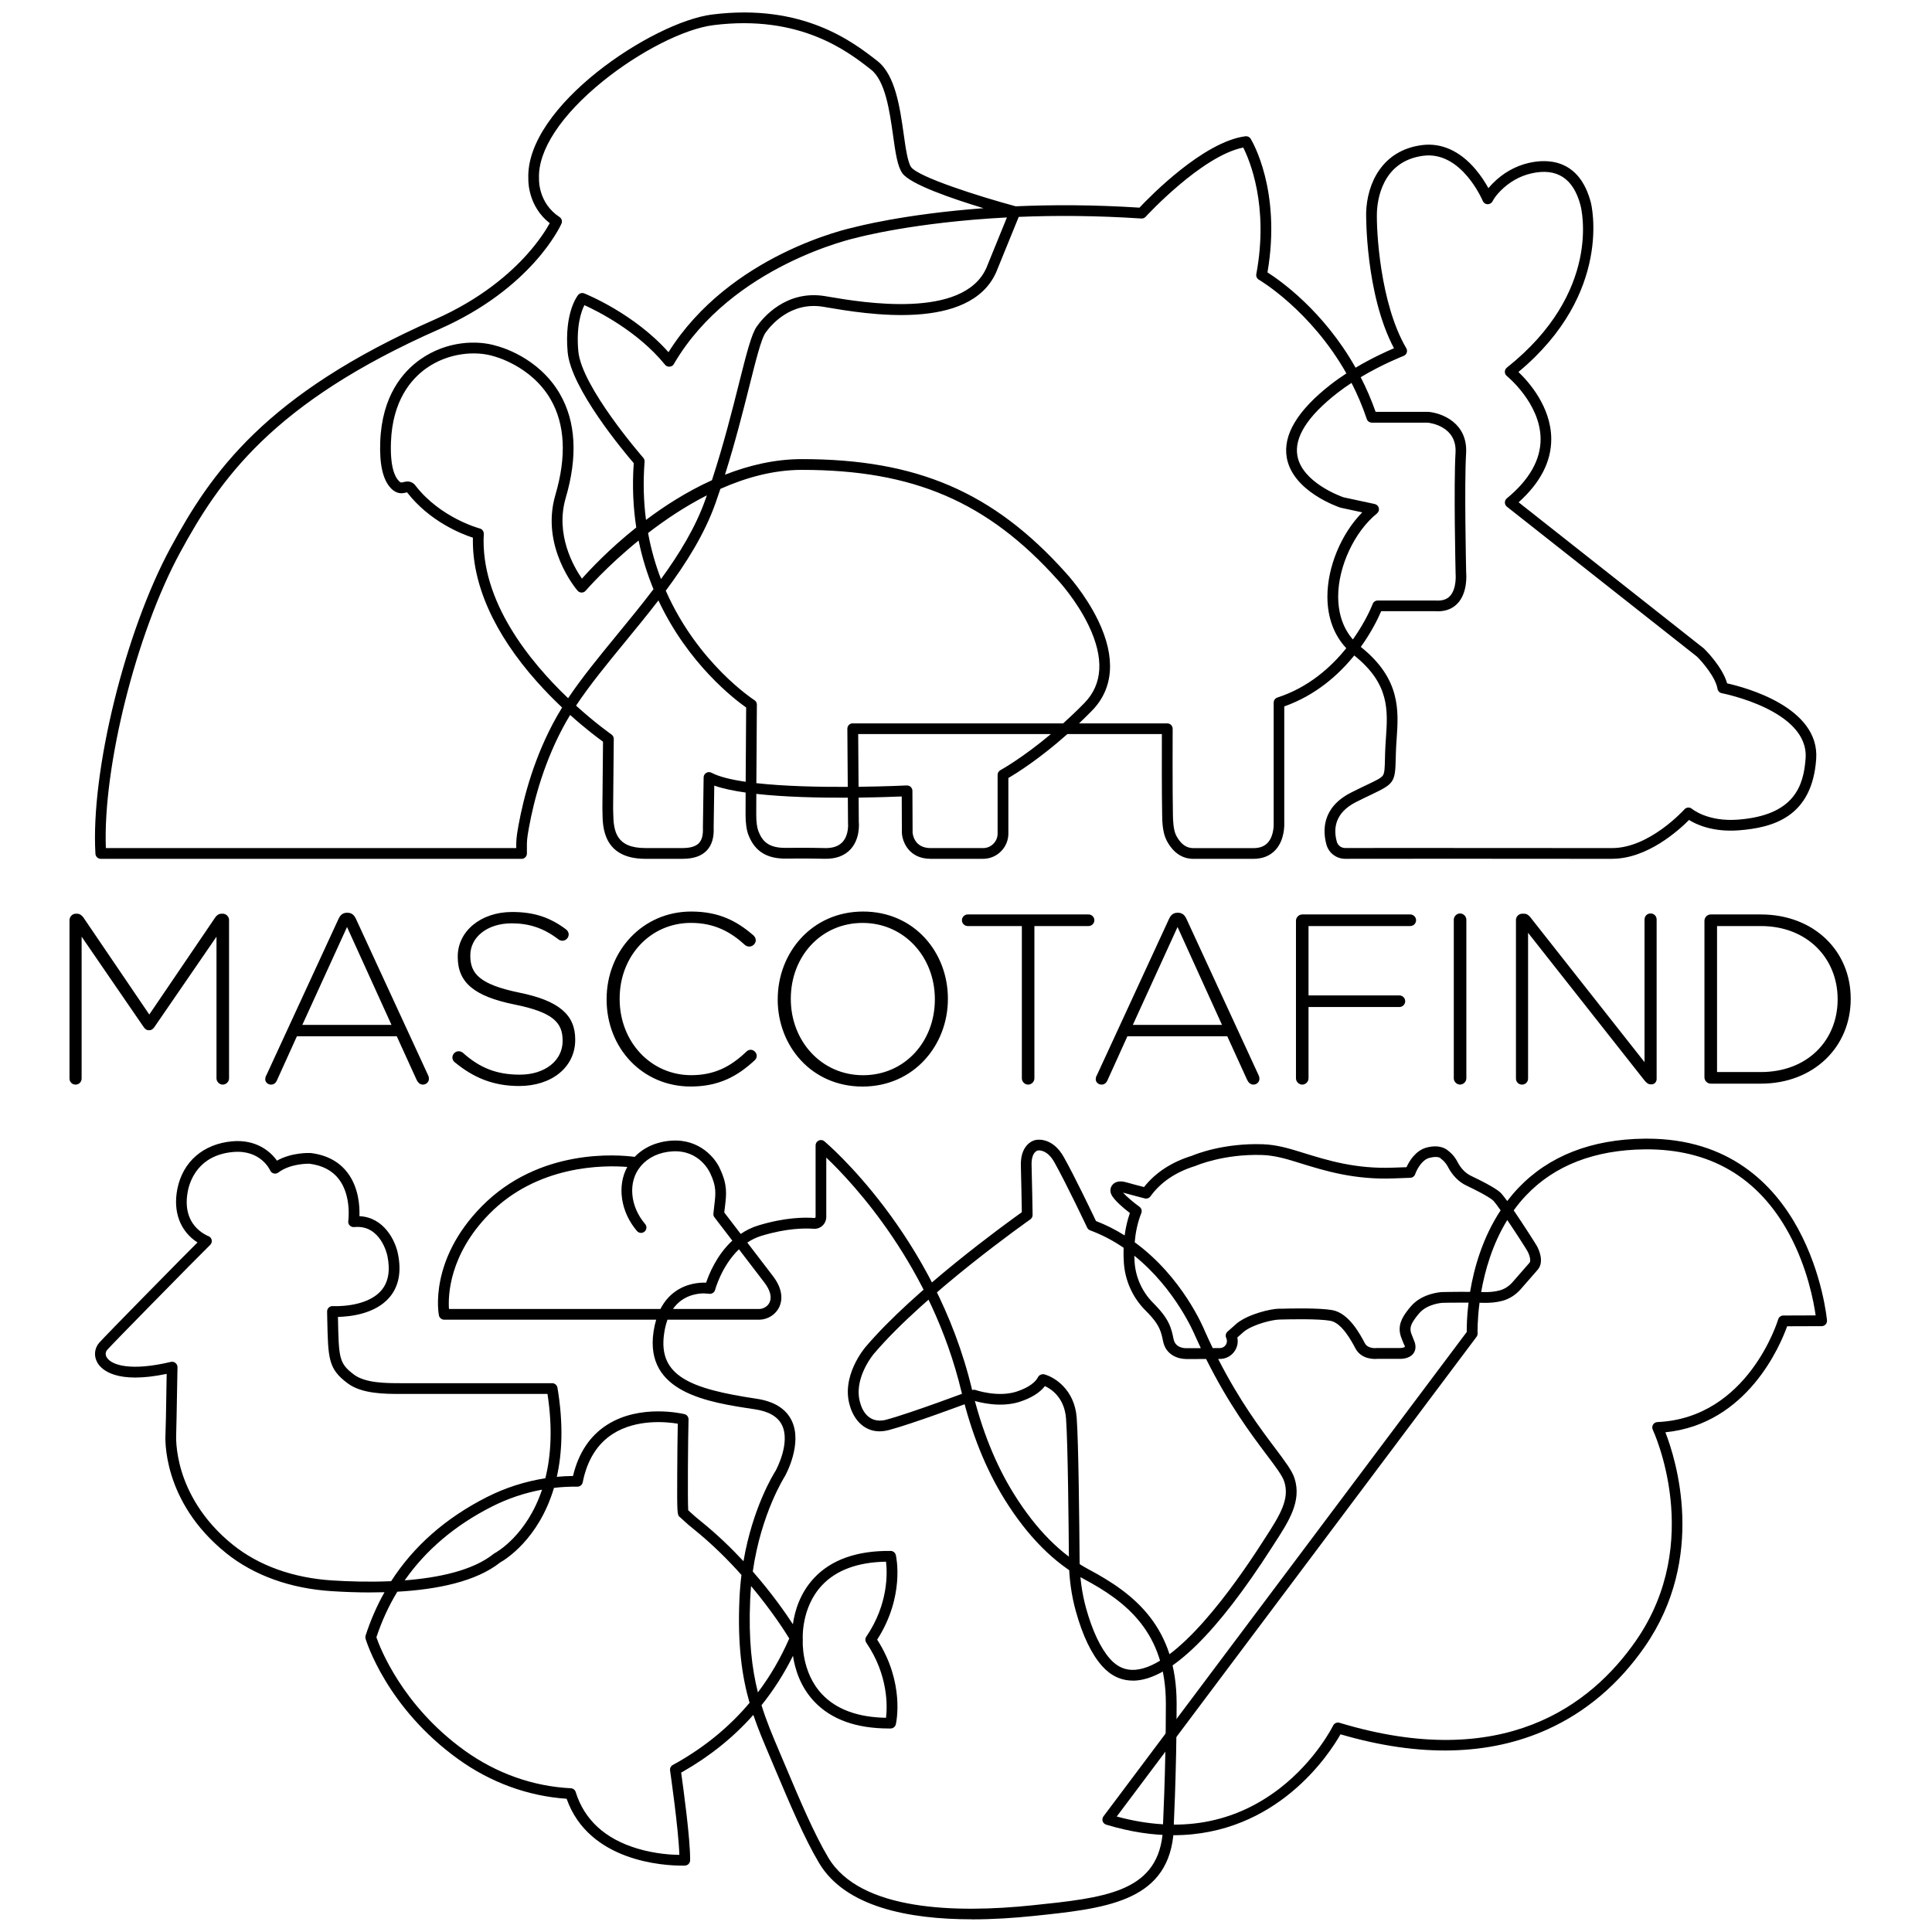
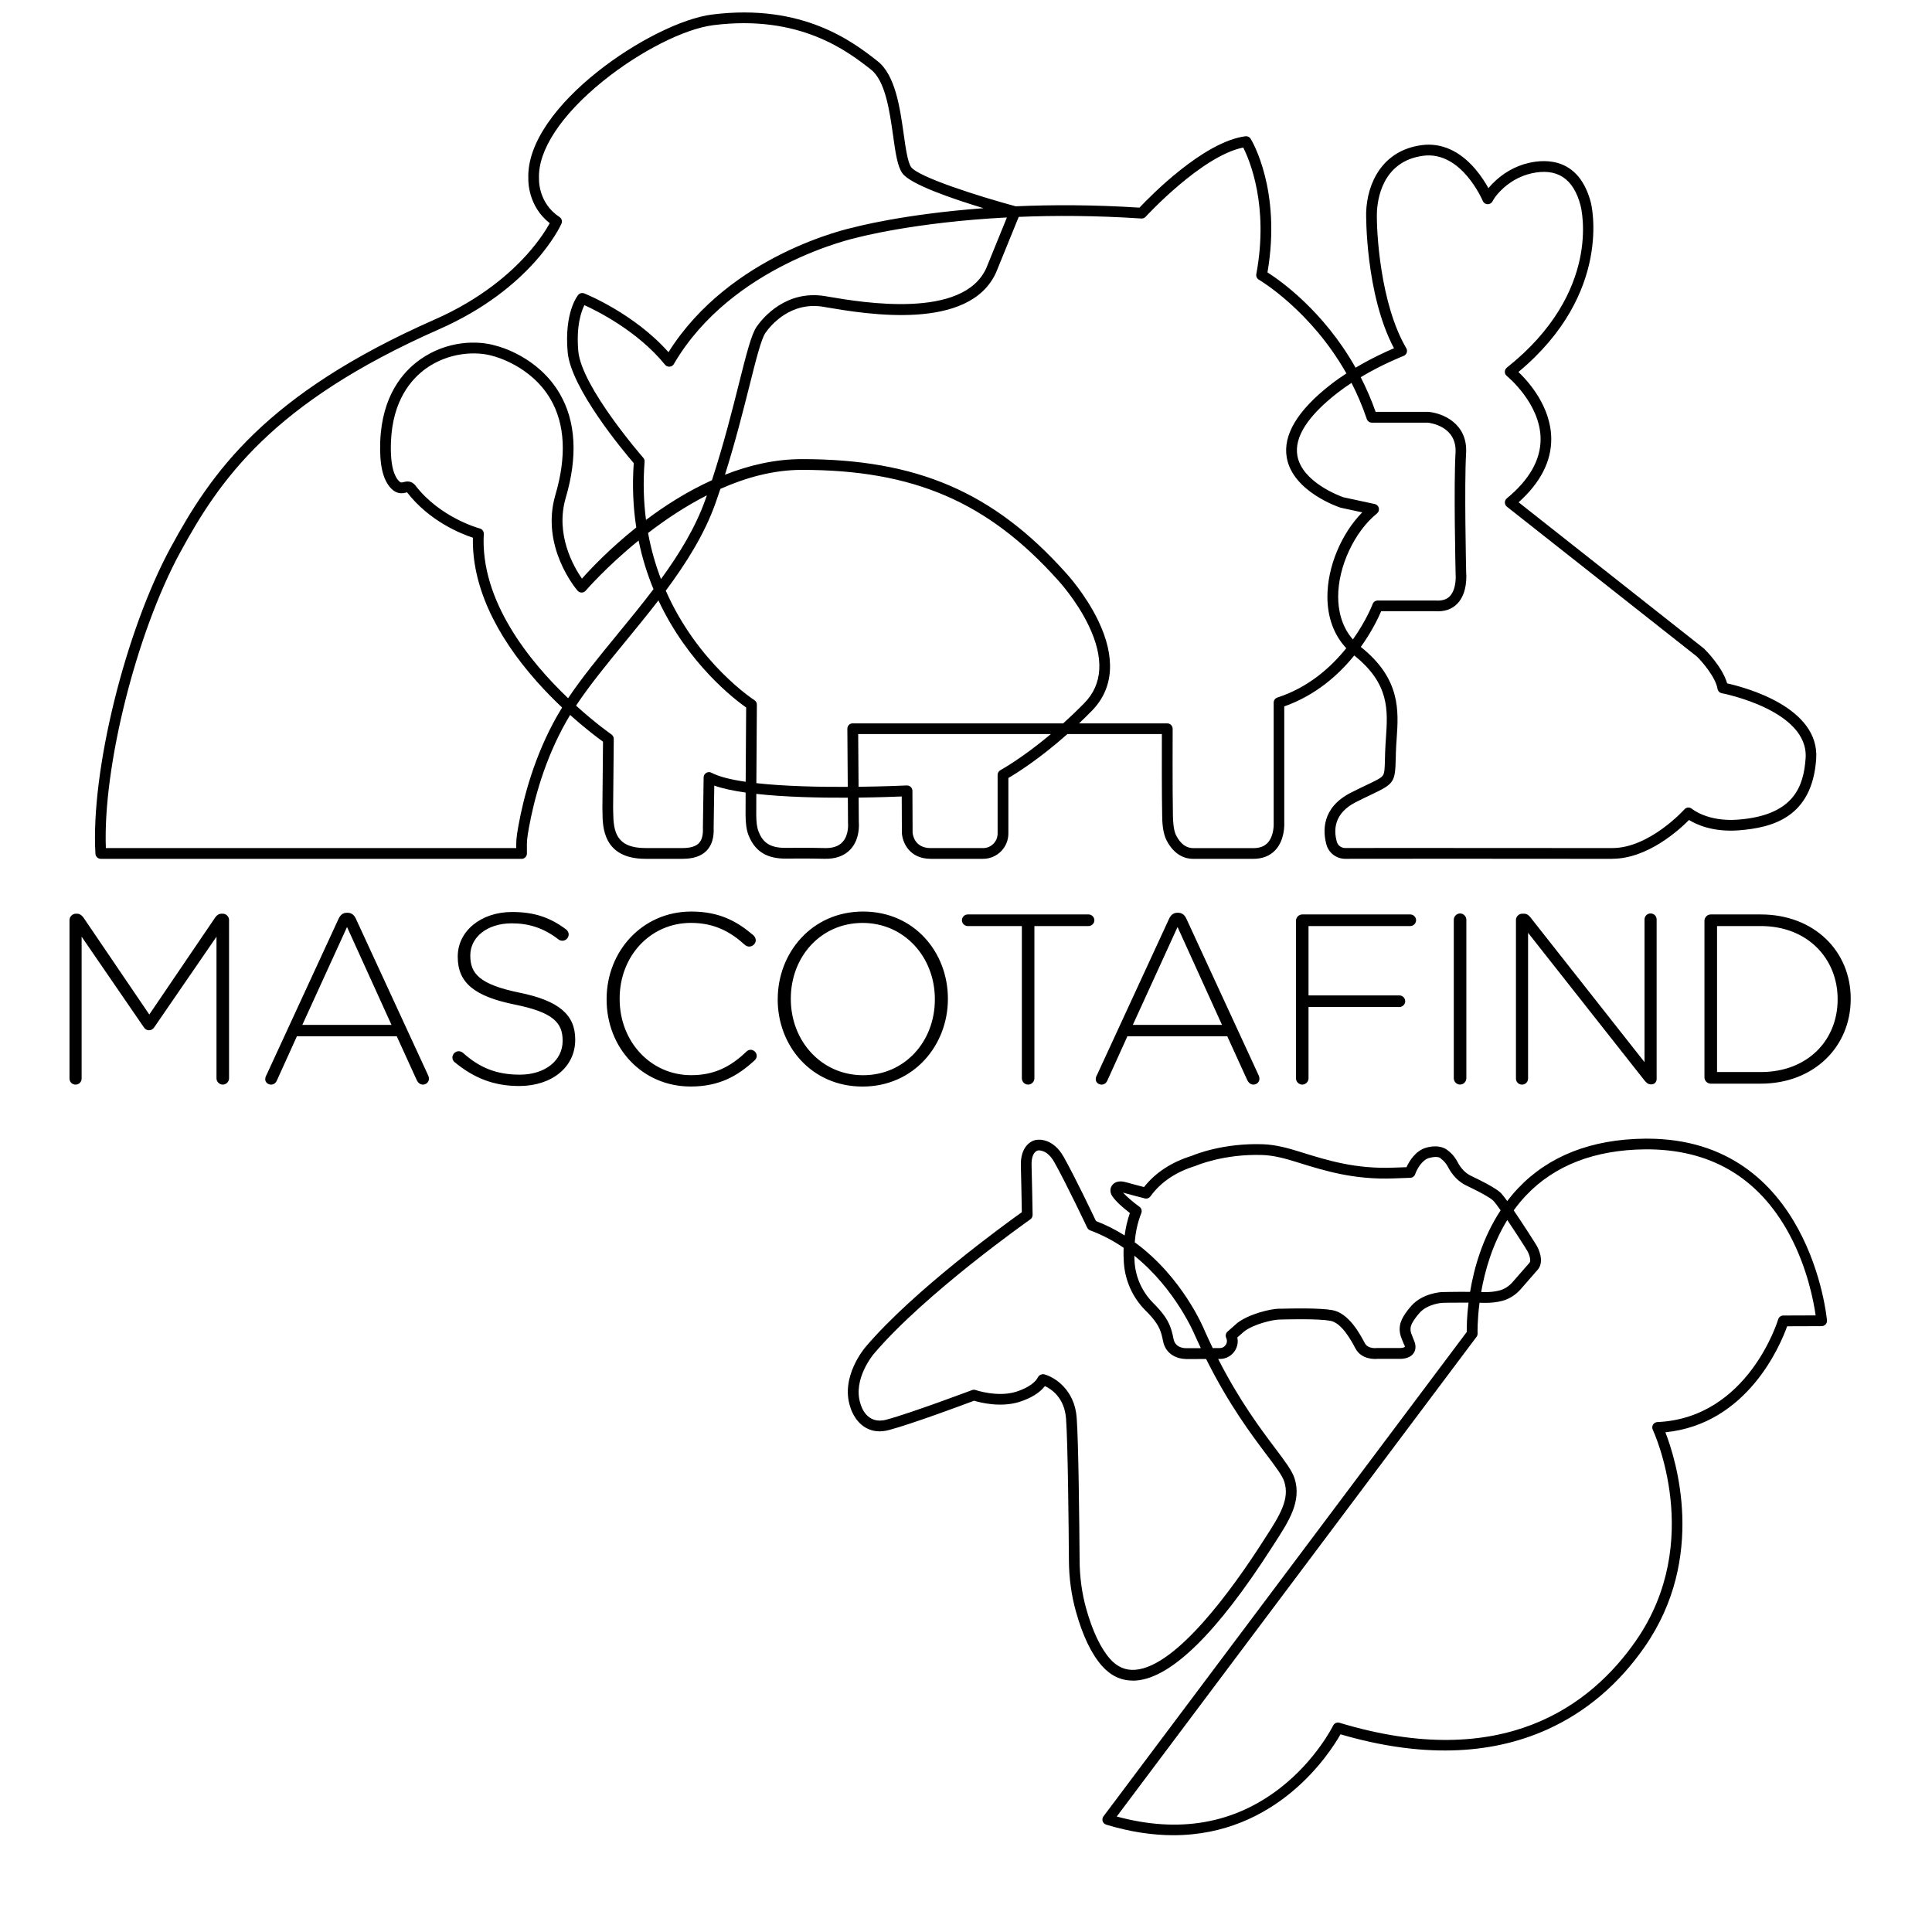
<svg xmlns="http://www.w3.org/2000/svg" width="155" height="155" viewBox="0 0 155 155" version="1.1" xml:space="preserve" style="fill-rule:evenodd;clip-rule:evenodd;stroke-linejoin:round;stroke-miterlimit:2;">
  <g transform="matrix(0.934,0,0,0.934,4.642,0.066)">
    <path d="M124.495,103.096C124.786,102.713 125.103,102.34 125.445,101.979C128.073,99.216 131.728,97.787 136.305,97.737L136.516,97.737C150.508,97.737 151.95,113.186 151.962,113.344C151.972,113.473 151.931,113.599 151.843,113.694C151.754,113.789 151.634,113.842 151.505,113.842L148.54,113.852C147.972,115.445 145.14,122.254 138.081,122.958C138.98,125.267 141.648,133.688 136.305,141.385C134.084,144.583 131.28,146.968 127.972,148.469C122.957,150.743 116.973,150.891 110.176,148.901C109.236,150.557 104.723,157.567 95.814,157.569L95.818,157.569L95.812,157.569L95.814,157.569C94.065,157.568 92.148,157.297 90.052,156.663C89.907,156.619 89.793,156.509 89.746,156.367C89.699,156.225 89.724,156.067 89.816,155.947L121.02,114.341C121.015,113.971 121.022,113.05 121.173,111.819C119.933,111.813 118.928,111.839 118.916,111.839C118.916,111.839 117.673,111.915 116.973,112.694C116.85,112.833 116.736,112.969 116.639,113.104C116.251,113.631 116.093,113.965 116.244,114.448C116.263,114.508 116.415,114.899 116.456,114.99C116.724,115.558 116.607,115.937 116.459,116.154C116.106,116.678 115.342,116.659 115.194,116.649L113.349,116.649C113.122,116.672 111.977,116.732 111.456,115.751C111.138,115.151 110.296,113.558 109.308,113.382C108.299,113.199 105.908,113.252 105.123,113.271L104.889,113.278C104.385,113.287 102.757,113.644 101.893,114.3L101.313,114.814C101.395,115.199 101.325,115.602 101.111,115.943C100.83,116.391 100.347,116.656 99.821,116.659L99.665,116.659C101.508,120.264 103.301,122.648 104.561,124.324C105.438,125.491 106.019,126.263 106.23,126.923C106.851,128.888 105.744,130.594 104.457,132.572L104.277,132.853C99.565,140.199 95.644,144.044 92.626,144.28C92.528,144.286 92.43,144.293 92.333,144.293L92.329,144.286C91.317,144.286 90.431,143.864 89.689,143.028C88.781,142.003 88.024,140.426 87.444,138.338C87.059,136.959 86.857,135.496 86.847,133.988C86.825,131.004 86.756,123.844 86.598,121.766C86.459,119.98 85.333,119.242 84.785,118.99C84.334,119.573 83.589,120.031 82.558,120.359C80.955,120.845 79.236,120.409 78.7,120.248C77.811,120.583 73.401,122.226 71.401,122.762C70.641,122.967 69.963,122.898 69.38,122.557C68.389,121.983 68.077,120.829 68.064,120.781C67.2,118.195 69.298,115.725 69.386,115.621C73.524,110.754 81.441,105.023 82.801,104.055C82.788,103.288 82.747,100.932 82.719,100.081C82.665,98.434 83.57,97.898 84.069,97.838C84.289,97.806 85.497,97.709 86.396,99.301C87.324,100.945 88.806,104.045 89.172,104.812C90.062,105.155 90.882,105.577 91.634,106.051C91.715,105.429 91.856,104.775 92.083,104.124C91.598,103.749 90.721,103.027 90.491,102.531C90.358,102.244 90.396,101.926 90.591,101.699C90.733,101.531 91.077,101.282 91.765,101.484C92.071,101.576 92.862,101.781 93.298,101.894C94.282,100.651 95.66,99.749 97.401,99.21C97.695,99.087 100.101,98.103 103.495,98.216C104.624,98.251 105.716,98.563 106.649,98.854L106.921,98.939C109.059,99.601 111.482,100.355 114.727,100.226L115.844,100.188C116.068,99.696 116.61,98.759 117.563,98.503C118.683,98.207 119.257,98.617 119.433,98.781C119.566,98.879 119.941,99.182 120.228,99.74C120.515,100.295 120.916,100.708 121.389,100.932C123.537,101.954 123.887,102.333 124.001,102.459C124.116,102.584 124.289,102.81 124.495,103.096ZM122.118,111.831C121.916,113.383 121.949,114.439 121.95,114.467C121.953,114.574 121.922,114.678 121.859,114.76L90.957,155.96L90.957,155.963C96.301,157.414 101.013,156.594 104.978,153.525C108.072,151.128 109.529,148.179 109.542,148.15C109.64,147.948 109.873,147.844 110.091,147.911C124.142,152.159 131.694,146.422 135.554,140.858C141.475,132.329 137.043,122.838 136.999,122.74C136.933,122.601 136.939,122.437 137.018,122.305C137.097,122.172 137.239,122.087 137.393,122.081C145.197,121.734 147.745,113.344 147.77,113.259C147.827,113.063 148.007,112.928 148.212,112.928L150.988,112.918C150.827,111.773 150.284,108.821 148.714,105.922C146.07,101.039 141.897,98.608 136.321,98.655C132.003,98.702 128.571,100.03 126.123,102.604C125.731,103.016 125.375,103.449 125.053,103.896C125.92,105.168 126.952,106.79 127.044,106.957C127.164,107.174 127.735,108.3 127.101,109.01C126.846,109.3 126.101,110.152 125.66,110.66C125.224,111.158 124.679,111.505 124.083,111.666C123.597,111.795 123.048,111.855 122.455,111.839C122.343,111.836 122.23,111.834 122.118,111.831ZM91.547,107.11C90.686,106.522 89.729,106.005 88.671,105.613C88.557,105.572 88.466,105.487 88.415,105.376C88.396,105.339 86.614,101.572 85.592,99.756C84.968,98.645 84.239,98.746 84.211,98.749C84.201,98.749 84.182,98.753 84.173,98.756C84.125,98.765 83.602,98.888 83.64,100.052C83.674,101.077 83.728,104.25 83.728,104.285C83.728,104.44 83.655,104.582 83.532,104.67C83.444,104.733 74.524,111.004 70.086,116.224C70.067,116.249 68.241,118.406 68.947,120.523C69.004,120.734 69.487,122.324 71.162,121.876C73.3,121.302 78.473,119.353 78.524,119.334C78.624,119.296 78.738,119.296 78.839,119.331C78.858,119.337 80.694,119.965 82.283,119.485C82.949,119.274 83.826,118.886 84.176,118.249C84.188,118.223 84.201,118.205 84.211,118.189C84.296,118.053 84.444,117.974 84.602,117.974L84.598,117.962C84.636,117.962 84.677,117.968 84.715,117.977C85.602,118.208 87.33,119.283 87.513,121.693C87.674,123.8 87.743,130.988 87.765,133.982C87.775,135.407 87.964,136.792 88.327,138.092C88.863,140.016 89.573,141.514 90.377,142.419C90.995,143.116 91.705,143.425 92.55,143.359C96.114,143.082 100.94,136.344 103.498,132.354L103.681,132.07C105.019,130.014 105.814,128.676 105.347,127.203C105.186,126.692 104.612,125.932 103.82,124.879C102.492,123.114 100.584,120.574 98.631,116.663L96.884,116.668L96.881,116.662C96.272,116.662 95.171,116.35 94.932,115.123C94.768,114.281 94.594,113.808 93.957,113.06C93.787,112.861 93.601,112.669 93.392,112.461C92.317,111.373 91.67,109.928 91.566,108.395C91.541,108.019 91.529,107.584 91.547,107.11ZM92.463,107.791C92.467,107.982 92.476,108.164 92.487,108.332C92.575,109.644 93.131,110.877 94.048,111.811C94.266,112.035 94.465,112.237 94.654,112.458C95.42,113.35 95.644,113.972 95.834,114.943C95.991,115.757 96.852,115.738 96.95,115.735L98.177,115.731C98.008,115.374 97.838,115.006 97.669,114.628C97.643,114.565 96.023,110.651 92.463,107.791ZM123.929,103.893C123.662,103.513 123.442,103.216 123.319,103.083C123.237,102.995 122.83,102.642 120.988,101.765C120.332,101.453 119.787,100.897 119.405,100.163C119.181,99.727 118.881,99.522 118.878,99.519C118.831,99.488 118.815,99.481 118.78,99.434C118.746,99.387 118.512,99.204 117.796,99.393C117.134,99.57 116.702,100.456 116.591,100.784C116.528,100.967 116.361,101.09 116.172,101.099L114.759,101.15C111.359,101.282 108.854,100.506 106.643,99.822L106.372,99.737C105.495,99.465 104.473,99.172 103.461,99.141C100.133,99.03 97.767,100.058 97.742,100.068C97.726,100.074 97.707,100.081 97.692,100.087C96.02,100.601 94.727,101.478 93.85,102.692C93.739,102.847 93.544,102.916 93.361,102.869C93.304,102.853 91.948,102.503 91.5,102.374L91.495,102.373L91.487,102.364L91.481,102.367C91.486,102.37 91.49,102.372 91.495,102.373C91.791,102.705 92.391,103.213 92.91,103.591C93.08,103.714 93.143,103.938 93.064,104.134C92.727,104.977 92.564,105.846 92.498,106.636C96.613,109.635 98.429,114.033 98.521,114.265C98.747,114.772 98.975,115.26 99.201,115.727L99.811,115.725C100.022,115.725 100.212,115.621 100.325,115.441C100.439,115.262 100.451,115.047 100.36,114.855C100.272,114.669 100.316,114.448 100.47,114.312L101.29,113.587C101.29,113.587 101.306,113.574 101.316,113.565C102.334,112.786 104.17,112.357 104.87,112.344L105.101,112.344C105.996,112.319 108.368,112.268 109.469,112.464C110.898,112.719 111.857,114.536 112.267,115.309C112.532,115.807 113.248,115.725 113.254,115.722C113.276,115.722 113.295,115.719 113.317,115.719L115.216,115.719C115.427,115.732 115.648,115.678 115.689,115.628C115.73,115.577 115.699,115.555 115.614,115.375C115.547,115.236 115.377,114.785 115.355,114.716C115.062,113.782 115.475,113.11 115.888,112.552C116.005,112.394 116.137,112.234 116.282,112.073C117.244,111.004 118.812,110.918 118.878,110.915C118.9,110.915 119.989,110.885 121.306,110.895C121.644,108.857 122.372,106.255 123.929,103.893ZM124.5,104.725C123.217,106.809 122.577,109.084 122.258,110.91L122.477,110.915C122.982,110.931 123.442,110.88 123.843,110.773C124.262,110.66 124.65,110.411 124.963,110.051C125.404,109.543 126.152,108.685 126.41,108.395C126.549,108.24 126.429,107.755 126.234,107.401C126.114,107.183 125.267,105.861 124.5,104.725Z" style="fill-rule:nonzero;" />
  </g>
  <g transform="matrix(0.934,0,0,0.934,4.642,0.066)">
-     <path d="M42.86,126.784C43.322,126.74 43.786,126.716 44.25,126.711C44.72,124.734 45.704,123.254 47.18,122.314C50.032,120.498 53.669,121.362 53.823,121.4C54.034,121.45 54.18,121.643 54.173,121.86C54.126,123.545 54.088,128.714 54.145,129.657C54.757,130.216 54.782,130.238 55.217,130.588C56.593,131.696 57.823,132.881 58.893,134.033C59.686,129.411 61.483,126.528 61.661,126.251C61.759,126.071 62.932,123.828 62.197,122.336C61.841,121.614 61.062,121.16 59.873,120.983C55.87,120.387 50.391,119.57 51.167,114.319C51.221,113.952 51.297,113.608 51.394,113.287L33.185,113.287C32.964,113.287 32.775,113.129 32.731,112.915C32.693,112.723 31.873,108.168 36.396,103.563C41.348,98.519 48.124,99.112 49.549,99.301C50.328,98.481 51.445,97.989 52.719,97.907C55.142,97.75 56.504,99.437 56.886,100.352C57.526,101.718 57.432,102.506 57.299,103.601C57.28,103.752 57.261,103.91 57.242,104.077L58.654,105.921C59.103,105.615 59.61,105.361 60.182,105.187C62.485,104.487 64.178,104.487 64.983,104.55C65.014,104.55 65.036,104.544 65.055,104.528C65.071,104.515 65.087,104.49 65.087,104.446L65.087,98.314C65.087,98.134 65.191,97.974 65.352,97.898C65.513,97.822 65.705,97.844 65.841,97.961C65.935,98.04 75.347,105.963 78.524,119.293C79.34,122.718 80.552,125.737 82.126,128.26C84.015,131.294 86.179,133.474 88.557,134.742C92.474,136.827 96.099,139.669 96.099,146.27C96.099,152.263 95.812,157.581 95.808,157.635L95.808,157.663C95.162,163.328 89.885,163.874 83.772,164.508C82.097,164.681 80.299,164.798 78.505,164.798L78.498,164.792C73.073,164.792 67.632,163.729 65.386,159.956C64.125,157.834 62.904,154.948 61.611,151.891L61.103,150.689C60.611,149.53 60.141,148.423 59.739,147.233C58.043,149.147 56.017,150.779 53.675,152.115C53.631,152.14 53.583,152.166 53.539,152.191C53.716,153.44 54.334,157.938 54.309,159.723C54.306,159.966 54.113,160.165 53.874,160.177C53.864,160.177 53.763,160.184 53.583,160.184L53.583,160.18C52.126,160.18 45.619,159.868 43.701,154.437C40.383,154.213 37.169,153.039 34.387,151.033C28.262,146.621 26.505,140.937 26.432,140.697C26.407,140.609 26.407,140.511 26.432,140.423C26.86,139.101 27.403,137.858 28.057,136.697C27.659,136.708 27.262,136.713 26.867,136.713L26.864,136.716C25.71,136.716 24.581,136.672 23.53,136.606C19.976,136.382 16.843,135.253 14.468,133.348C8.892,128.872 9.226,123.346 9.245,123.112C9.264,122.879 9.296,121.201 9.346,117.94C5.05,118.838 3.766,117.596 3.41,117C3.069,116.432 3.129,115.747 3.561,115.258C4.17,114.571 10.365,108.291 10.627,108.026L11.995,106.654C10.519,105.704 9.876,104.039 10.261,102.074C10.721,99.721 12.488,98.185 14.982,97.964C16.989,97.784 18.244,98.803 18.818,99.626C20.111,98.901 21.616,98.967 21.685,98.97L21.72,98.97C23.095,99.141 24.158,99.708 24.88,100.661C25.852,101.938 25.937,103.563 25.905,104.395C28.019,104.493 28.99,106.502 29.214,107.635C29.53,109.196 29.277,110.464 28.457,111.401C27.218,112.82 25.041,113.028 24.06,113.047L24.06,113.161C24.133,116.59 24.142,117.031 25.435,118.003C26.416,118.741 28.211,118.741 29.523,118.741L42.459,118.741C42.683,118.741 42.875,118.905 42.913,119.126C43.436,122.229 43.315,124.753 42.86,126.784ZM63.145,142.159C62.386,143.689 61.483,145.105 60.441,146.402C60.866,147.78 61.391,149.017 61.945,150.32L62.462,151.541C63.74,154.566 64.948,157.424 66.178,159.493C68.919,164.095 77.202,164.262 83.668,163.593C89.85,162.953 94.317,162.489 94.884,157.575C94.9,157.272 95.174,152.093 95.174,146.274C95.174,140.154 91.787,137.508 88.122,135.559C85.598,134.215 83.318,131.925 81.34,128.752C79.716,126.144 78.464,123.034 77.625,119.51C75.048,108.695 68.279,101.525 66.005,99.365L66.005,104.452C66.005,104.742 65.885,105.017 65.677,105.212C65.468,105.405 65.194,105.499 64.907,105.477C64.169,105.421 62.604,105.424 60.444,106.08C59.992,106.217 59.585,106.419 59.221,106.663L61.396,109.505C62.39,110.78 62.182,111.735 61.97,112.193C61.671,112.833 61.008,113.265 60.286,113.287L52.366,113.287C52.238,113.638 52.142,114.029 52.079,114.457C51.536,118.126 54.325,119.226 60.008,120.075C61.513,120.299 62.529,120.927 63.024,121.936C63.999,123.92 62.522,126.604 62.459,126.718C62.421,126.778 60.405,129.928 59.691,134.918C61.31,136.767 62.482,138.443 63.137,139.445C63.291,138.347 63.734,136.775 64.967,135.464C66.443,133.897 68.651,133.117 71.534,133.149C71.745,133.149 71.928,133.297 71.979,133.505C72.013,133.651 72.767,137.051 70.376,140.77C72.77,144.488 72.013,147.895 71.979,148.043C71.931,148.251 71.748,148.396 71.534,148.4L71.373,148.4C68.569,148.4 66.415,147.62 64.967,146.081C63.755,144.794 63.307,143.254 63.145,142.159ZM29.159,136.652C28.426,137.86 27.826,139.164 27.363,140.561L27.36,140.565C27.659,141.435 29.567,146.425 34.926,150.286C37.655,152.251 40.812,153.374 44.064,153.535C44.256,153.544 44.424,153.673 44.48,153.859C45.225,156.253 47.013,157.89 49.795,158.72C51.303,159.171 52.7,159.25 53.385,159.259C53.312,156.998 52.593,152.058 52.587,152.005C52.558,151.812 52.656,151.623 52.826,151.532C52.959,151.462 53.091,151.387 53.224,151.311C55.644,149.93 57.713,148.22 59.415,146.197C58.76,143.918 58.376,141.229 58.545,137.303C58.576,136.576 58.636,135.878 58.719,135.211C57.562,133.914 56.193,132.549 54.643,131.301C54.17,130.919 54.151,130.903 53.435,130.247C53.192,130.086 53.186,129.929 53.202,126.459C53.208,124.964 53.227,123.226 53.249,122.22C52.306,122.062 49.71,121.794 47.679,123.09C46.338,123.945 45.465,125.342 45.086,127.244C45.07,127.339 45.026,127.427 44.954,127.497C44.865,127.582 44.752,127.632 44.622,127.629C43.951,127.62 43.28,127.655 42.614,127.733C41.303,132.156 38.406,133.91 37.989,134.143C35.914,135.79 32.561,136.461 29.159,136.652ZM71.136,134.073C68.717,134.114 66.872,134.792 65.645,136.092C63.822,138.022 63.983,140.716 63.986,140.744L63.986,140.811C63.986,140.836 63.822,143.533 65.645,145.463C66.872,146.762 68.717,147.441 71.136,147.482C71.25,146.535 71.351,143.839 69.443,141.034C69.335,140.877 69.335,140.672 69.443,140.514C71.351,137.71 71.25,135.023 71.136,134.076L71.136,134.073ZM59.545,136.167C59.51,136.552 59.483,136.947 59.466,137.35C59.321,140.776 59.609,143.232 60.131,145.3C61.194,143.893 62.094,142.347 62.825,140.669C62.469,140.088 61.323,138.289 59.545,136.167ZM41.874,126.907C42.346,125.015 42.513,122.632 42.058,119.665L29.517,119.665C28.076,119.665 26.101,119.665 24.877,118.741C23.228,117.498 23.212,116.672 23.139,113.18L23.127,112.59C23.127,112.461 23.174,112.338 23.269,112.246C23.363,112.158 23.486,112.111 23.619,112.12C23.647,112.12 26.467,112.281 27.766,110.792C28.385,110.086 28.568,109.083 28.309,107.818C28.287,107.704 27.729,105.096 25.451,105.332C25.309,105.345 25.171,105.294 25.07,105.193C24.969,105.093 24.924,104.947 24.947,104.806C24.947,104.787 25.243,102.664 24.139,101.216C23.574,100.478 22.729,100.033 21.622,99.891C21.461,99.885 19.972,99.869 18.935,100.648C18.821,100.733 18.676,100.762 18.54,100.724C18.405,100.689 18.291,100.592 18.234,100.462C18.203,100.393 17.408,98.677 15.061,98.882C12.087,99.144 11.343,101.326 11.163,102.251C10.816,104.023 11.418,105.38 12.86,106.083C12.945,106.102 13.024,106.143 13.087,106.206C13.267,106.386 13.267,106.679 13.087,106.859L11.279,108.673C11.216,108.736 4.842,115.202 4.249,115.867C4.082,116.057 4.063,116.296 4.198,116.523C4.612,117.211 6.299,117.725 9.709,116.911C9.743,116.902 9.781,116.899 9.816,116.899L9.816,116.902C9.92,116.902 10.021,116.937 10.103,117.003C10.213,117.091 10.276,117.227 10.276,117.369C10.22,120.99 10.163,123.138 10.163,123.157C10.163,123.191 10.078,124.513 10.636,126.333C11.15,128.005 12.333,130.455 15.042,132.629C17.269,134.417 20.222,135.474 23.584,135.685C24.969,135.772 26.759,135.831 28.629,135.748C30.561,132.74 33.309,130.321 36.844,128.528C38.428,127.724 40.132,127.178 41.874,126.907ZM41.589,127.887C40.093,128.162 38.633,128.654 37.267,129.348C34.114,130.949 31.614,133.068 29.792,135.678C32.708,135.453 35.655,134.833 37.437,133.398C37.459,133.379 37.484,133.364 37.51,133.351C37.676,133.262 40.282,131.808 41.589,127.887ZM57.933,106.496L56.4,104.493C56.328,104.402 56.296,104.285 56.309,104.168C56.334,103.922 56.359,103.698 56.384,103.49C56.51,102.446 56.583,101.869 56.044,100.727C56,100.626 55.138,98.683 52.779,98.828C51.663,98.901 50.738,99.327 50.104,100.062C50.089,100.084 50.07,100.106 50.051,100.125C48.959,101.418 49.127,103.534 50.445,105.07C50.612,105.263 50.587,105.556 50.395,105.72C50.202,105.887 49.909,105.865 49.745,105.67C48.329,104.017 48.026,101.787 48.909,100.166C46.897,100.005 41.203,99.983 37.052,104.209C33.605,107.72 33.516,111.237 33.595,112.366L51.76,112.366C52.072,111.756 52.488,111.261 53.006,110.887C54,110.164 55.104,110.086 55.684,110.105C55.93,109.372 56.594,107.733 57.933,106.496ZM58.503,107.241C57.013,108.663 56.464,110.695 56.457,110.723C56.397,110.953 56.17,111.098 55.933,111.06C55.93,111.06 55.779,111.035 55.539,111.035L55.542,111.026C55.069,111.026 54.255,111.114 53.539,111.641C53.271,111.837 53.036,112.079 52.836,112.366L60.27,112.366C60.63,112.353 60.983,112.126 61.135,111.802C61.349,111.344 61.182,110.729 60.668,110.07L58.503,107.241Z" style="fill-rule:nonzero;" />
-   </g>
+     </g>
  <g transform="matrix(0.934,0,0,0.934,4.642,0.066)">
    <path d="M61.835,85.786L61.835,85.745C61.835,81.78 64.762,78.228 69.165,78.228C73.568,78.228 76.451,81.736 76.451,85.704L76.451,85.745C76.451,89.71 73.524,93.261 69.121,93.261C64.718,93.261 61.832,89.754 61.832,85.786L61.835,85.786ZM47.136,85.783L47.136,85.745C47.136,81.635 50.208,78.228 54.403,78.228C56.813,78.228 58.327,79.058 59.74,80.263C59.844,80.367 59.949,80.512 59.949,80.698C59.949,80.988 59.677,81.237 59.387,81.237C59.242,81.237 59.097,81.174 59.012,81.092C57.807,79.992 56.416,79.203 54.381,79.203C50.893,79.203 48.256,82.048 48.256,85.701L48.256,85.742C48.256,89.416 50.934,92.283 54.4,92.283C56.372,92.283 57.763,91.577 59.135,90.268C59.217,90.186 59.343,90.101 59.51,90.101C59.781,90.101 60.031,90.35 60.031,90.621C60.031,90.788 59.949,90.911 59.863,90.997C58.39,92.365 56.791,93.258 54.362,93.258C50.208,93.258 47.136,89.956 47.136,85.783ZM34.097,91.183C33.993,91.101 33.889,90.956 33.889,90.766C33.889,90.476 34.138,90.227 34.428,90.227C34.573,90.227 34.699,90.29 34.781,90.35C36.235,91.659 37.689,92.239 39.683,92.239C41.862,92.239 43.358,91.015 43.358,89.353L43.358,89.312C43.358,87.776 42.547,86.883 39.248,86.218C35.759,85.511 34.349,84.329 34.349,82.127L34.349,82.086C34.349,79.925 36.321,78.266 39.021,78.266C40.973,78.266 42.323,78.765 43.651,79.761C43.755,79.843 43.878,79.988 43.878,80.197C43.878,80.487 43.629,80.736 43.339,80.736C43.216,80.736 43.089,80.695 42.985,80.61C41.717,79.635 40.453,79.241 38.98,79.241C36.841,79.241 35.428,80.465 35.428,81.982L35.428,82.023C35.428,83.559 36.216,84.493 39.664,85.199C43.026,85.884 44.439,87.088 44.439,89.208L44.439,89.249C44.439,91.596 42.424,93.214 39.623,93.214C37.443,93.214 35.74,92.529 34.1,91.179L34.097,91.183ZM89.241,92.306L95.449,78.853C95.594,78.541 95.802,78.332 96.174,78.332L96.215,78.332C96.588,78.332 96.796,78.541 96.941,78.853L103.129,92.264C103.192,92.391 103.211,92.492 103.211,92.596C103.211,92.867 102.984,93.094 102.691,93.094C102.442,93.094 102.256,92.908 102.152,92.678L100.448,88.94L91.872,88.94L90.169,92.7C90.065,92.949 89.898,93.094 89.648,93.094C89.377,93.094 89.15,92.886 89.15,92.637C89.15,92.555 89.172,92.429 89.232,92.306L89.241,92.306ZM17.903,92.306L24.111,78.853C24.256,78.541 24.464,78.332 24.836,78.332L24.877,78.332C25.249,78.332 25.458,78.541 25.603,78.853L31.791,92.264C31.854,92.391 31.873,92.492 31.873,92.596C31.873,92.867 31.646,93.094 31.353,93.094C31.104,93.094 30.917,92.908 30.813,92.678L29.11,88.94L20.534,88.94L18.831,92.7C18.727,92.949 18.559,93.094 18.31,93.094C18.039,93.094 17.812,92.886 17.812,92.637C17.812,92.555 17.834,92.429 17.894,92.306L17.903,92.306ZM1.003,78.954C1.003,78.664 1.252,78.414 1.543,78.414L1.647,78.414C1.874,78.414 2.041,78.541 2.186,78.727L7.854,87.073L13.522,78.727C13.648,78.541 13.834,78.414 14.061,78.414L14.166,78.414C14.456,78.414 14.705,78.664 14.705,78.954L14.705,92.555C14.705,92.845 14.456,93.094 14.166,93.094C13.875,93.094 13.626,92.845 13.626,92.555L13.626,80.389L8.289,88.155C8.163,88.341 8.018,88.426 7.832,88.426C7.646,88.426 7.501,88.344 7.375,88.155L2.041,80.386L2.041,92.574C2.041,92.864 1.814,93.094 1.52,93.094C1.227,93.094 1,92.867 1,92.574L1,78.954L1.003,78.954ZM106.35,79.017C106.35,78.727 106.599,78.478 106.889,78.478L116.169,78.478C116.44,78.478 116.667,78.705 116.667,78.976C116.667,79.247 116.44,79.474 116.169,79.474L107.428,79.474L107.428,85.433L115.235,85.433C115.506,85.433 115.733,85.66 115.733,85.931C115.733,86.202 115.506,86.429 115.235,86.429L107.428,86.429L107.428,92.555C107.428,92.845 107.179,93.094 106.889,93.094C106.599,93.094 106.35,92.845 106.35,92.555L106.35,79.017ZM88.538,78.478C88.808,78.479 89.033,78.706 89.033,78.976C89.033,79.247 88.806,79.474 88.535,79.474L83.882,79.474L83.882,92.555C83.882,92.845 83.633,93.094 83.343,93.094C83.053,93.094 82.804,92.845 82.804,92.555L82.804,79.474L78.154,79.474C77.883,79.474 77.656,79.247 77.656,78.976C77.656,78.705 77.883,78.478 78.154,78.478L88.535,78.478L88.538,78.478ZM125.243,78.954C125.243,78.664 125.492,78.414 125.783,78.414L125.95,78.414C126.177,78.414 126.344,78.541 126.489,78.727L136.289,91.164L136.289,78.913C136.289,78.623 136.516,78.392 136.81,78.392C137.103,78.392 137.33,78.619 137.33,78.913L137.33,92.615C137.33,92.864 137.144,93.072 136.895,93.072L136.813,93.072C136.605,93.072 136.438,92.927 136.273,92.719L126.287,80.055L126.287,92.574C126.287,92.864 126.06,93.094 125.767,93.094C125.474,93.094 125.246,92.867 125.246,92.574L125.246,78.954L125.243,78.954ZM119.906,78.932C119.906,78.642 120.156,78.392 120.446,78.392C120.736,78.392 120.985,78.642 120.985,78.932L120.985,92.552C120.985,92.842 120.736,93.091 120.446,93.091C120.156,93.091 119.906,92.842 119.906,92.552L119.906,78.932ZM141.437,79.017C141.437,78.727 141.686,78.478 141.976,78.478L146.275,78.478C150.843,78.478 154,81.613 154,85.704L154,85.745C154,89.836 150.843,93.012 146.275,93.012L141.976,93.012C141.686,93.012 141.437,92.763 141.437,92.473L141.437,79.017ZM75.331,85.789L75.331,85.745C75.331,82.152 72.717,79.206 69.124,79.206C65.531,79.206 62.958,82.114 62.958,85.704L62.958,85.745C62.958,89.337 65.572,92.287 69.165,92.287C72.758,92.287 75.331,89.378 75.331,85.789ZM146.275,92.015C150.325,92.015 152.877,89.255 152.877,85.786L152.877,85.745C152.877,82.297 150.322,79.474 146.275,79.474L142.519,79.474L142.519,92.015L146.275,92.015ZM99.997,87.965L96.178,79.556L92.336,87.965L99.997,87.965ZM28.659,87.965L24.839,79.556L20.998,87.965L28.659,87.965ZM47.136,85.783L47.136,85.786L47.136,85.783Z" style="fill-rule:nonzero;" />
  </g>
  <g transform="matrix(0.934,0,0,0.934,4.642,0.066)">
    <path d="M44.003,61.341C43.894,61.519 43.789,61.697 43.689,61.874C41.79,65.214 40.891,68.681 40.468,70.999C40.285,72.005 40.285,72.201 40.289,72.775L40.289,73.248C40.289,73.5 40.08,73.705 39.828,73.705L39.834,73.699L3.687,73.699C3.444,73.699 3.243,73.51 3.227,73.264C2.811,66.224 5.775,54.175 9.696,46.951C13.156,40.577 17.758,33.814 32.381,27.37C36.358,25.617 38.875,23.374 40.289,21.797C41.364,20.598 41.979,19.595 42.25,19.1C40.405,17.659 40.405,15.539 40.412,15.277C40.166,9.048 51.107,1.815 56.192,1.178C64.027,0.191 68.336,3.559 70.405,5.177C71.938,6.376 72.335,9.186 72.654,11.445C72.821,12.637 72.997,13.867 73.291,14.28C73.908,15.139 79.098,16.793 82.274,17.65C85.4,17.513 88.973,17.512 92.907,17.766C93.812,16.804 98.395,12.107 102.006,11.634C102.186,11.612 102.363,11.694 102.457,11.849C102.568,12.028 105.116,16.277 103.902,23.327C104.959,23.997 108.707,26.614 111.47,31.514C112.837,30.702 114.1,30.127 114.768,29.843C112.295,25.175 112.374,18.27 112.377,18.201C112.45,15.687 113.746,12.842 117.165,12.394C118.834,12.177 120.421,12.886 121.755,14.451C122.256,15.041 122.632,15.64 122.881,16.094C122.985,15.965 123.102,15.839 123.228,15.706C124.101,14.81 125.18,14.192 126.347,13.924C127.912,13.564 130.687,13.53 131.681,17.334C131.7,17.409 133.643,25.074 125.458,31.881C126.335,32.717 128.259,34.865 128.278,37.615C128.29,39.561 127.347,41.394 125.474,43.075L141.377,55.622C141.377,55.622 141.402,55.641 141.412,55.654C141.478,55.72 142.973,57.184 143.386,58.628C144.888,58.963 151.347,60.656 151.035,65.123C150.688,70.125 147.304,71.027 144.392,71.251C142.169,71.422 140.737,70.753 140.112,70.362C139.245,71.236 136.542,73.696 133.517,73.696L133.523,73.699L130.347,73.699C124.512,73.693 113.649,73.686 110.586,73.699L110.58,73.699C109.832,73.699 109.17,73.204 108.971,72.491C108.659,71.377 108.517,69.318 111.072,68.015C111.633,67.731 112.094,67.51 112.472,67.331C113.242,66.965 113.667,66.763 113.819,66.533C113.967,66.309 113.977,65.864 113.995,65.06L114.008,64.561C114.021,64.148 114.049,63.729 114.077,63.325C114.241,60.932 114.398,58.668 111.356,56.233C110.013,57.896 108.055,59.647 105.344,60.609L105.344,70.567C105.353,70.75 105.397,72.071 104.583,72.945C104.117,73.447 103.476,73.702 102.678,73.702L97.521,73.702C96.862,73.702 95.931,73.428 95.247,72.138C94.887,71.456 94.865,70.497 94.856,69.98L94.856,69.92C94.818,68.28 94.828,64.337 94.831,62.984L86.716,62.984C84.265,65.161 82.312,66.368 81.646,66.757L81.646,71.526C81.646,72.724 80.672,73.699 79.473,73.699L74.975,73.699C73.105,73.699 72.537,72.242 72.499,71.472L72.486,68.343C71.796,68.372 70.444,68.421 68.784,68.441L68.799,70.554C68.818,70.762 68.891,71.999 68.099,72.869C67.575,73.443 66.818,73.721 65.837,73.696C64.509,73.664 63.216,73.671 62.56,73.68C60.898,73.702 59.86,73.052 59.318,71.649C59.154,71.226 59.072,70.643 59.072,69.914C59.072,69.424 59.074,68.759 59.077,68.007C58.028,67.859 57.1,67.664 56.384,67.41L56.331,71.002C56.372,71.866 56.176,72.526 55.735,72.989C55.277,73.466 54.599,73.699 53.656,73.699L50.47,73.699C46.818,73.699 46.792,70.92 46.783,69.734C46.783,69.595 46.783,69.469 46.774,69.365L46.827,63.637C46.394,63.326 45.324,62.529 44.003,61.341ZM110.682,32.004C107.607,26.57 103.222,23.989 103.167,23.957C102.997,23.86 102.909,23.667 102.943,23.475C104.044,17.567 102.341,13.631 101.82,12.602C98.24,13.325 93.487,18.498 93.437,18.551C93.342,18.655 93.206,18.709 93.064,18.699C89.172,18.44 85.634,18.431 82.535,18.559L80.599,23.314C78.325,28.418 69.421,26.903 66.068,26.336L65.755,26.282C62.932,25.812 61.235,27.875 60.781,28.518C60.419,29.033 59.967,30.827 59.397,33.101C58.875,35.177 58.201,37.854 57.303,40.706C59.352,39.901 61.587,39.366 63.907,39.366C73.792,39.366 80.362,42.195 86.579,49.131C86.639,49.197 88.251,50.932 89.361,53.235C90.882,56.389 90.696,59.067 88.825,60.975C88.449,61.359 88.079,61.722 87.716,62.066L95.294,62.066C95.417,62.066 95.534,62.114 95.622,62.202C95.708,62.29 95.758,62.407 95.758,62.53C95.758,62.584 95.736,67.933 95.78,69.904L95.78,69.964C95.79,70.371 95.808,71.22 96.067,71.709C96.449,72.428 96.925,72.778 97.524,72.781L102.691,72.781C103.227,72.781 103.628,72.633 103.918,72.324C104.501,71.699 104.435,70.627 104.435,70.617L104.435,60.284C104.435,60.086 104.564,59.906 104.754,59.846C107.425,58.979 109.357,57.245 110.671,55.608C109.615,54.481 109.058,52.977 109.05,51.21C109.04,48.633 110.239,45.772 112.043,43.939L110.21,43.545C110.195,43.542 110.179,43.536 110.163,43.532C109.996,43.479 106.066,42.148 105.558,39.23C105.221,37.29 106.485,35.183 109.321,32.969C109.764,32.624 110.223,32.301 110.682,32.004ZM68.746,62.984L68.778,67.512C71.138,67.484 72.873,67.399 72.922,67.397L72.944,67.397L72.944,67.4C73.06,67.4 73.174,67.444 73.259,67.526C73.351,67.611 73.404,67.734 73.404,67.861L73.42,71.45C73.43,71.564 73.546,72.778 74.975,72.778L79.473,72.778C80.164,72.778 80.722,72.217 80.722,71.529L80.722,66.489C80.722,66.318 80.817,66.164 80.965,66.082C80.988,66.068 82.803,65.078 85.298,62.984L68.746,62.984ZM79.514,17.813C76.87,17.013 73.231,15.772 72.543,14.814C72.114,14.217 71.95,13.05 71.742,11.568C71.446,9.473 71.08,6.868 69.837,5.9C67.866,4.357 63.762,1.153 56.305,2.09C53.811,2.405 50.003,4.332 46.83,6.893C43.231,9.798 41.228,12.845 41.329,15.255L41.329,15.296C41.326,15.378 41.266,17.375 43.089,18.57C43.279,18.693 43.351,18.936 43.257,19.144C43.156,19.368 40.708,24.705 32.747,28.212C18.392,34.54 13.885,41.157 10.5,47.39C6.728,54.339 3.858,65.823 4.123,72.775L4.126,72.778L39.374,72.778C39.371,72.172 39.367,71.92 39.566,70.829C40.001,68.438 40.929,64.864 42.891,61.413C43.025,61.178 43.165,60.941 43.313,60.704C42.626,60.056 41.895,59.317 41.165,58.499C37.459,54.342 35.557,50.071 35.652,46.116C34.674,45.797 31.936,44.725 29.996,42.22C29.971,42.227 29.94,42.233 29.914,42.239C29.646,42.305 29.151,42.425 28.624,41.883C27.921,41.16 27.615,39.845 27.691,37.861C27.839,33.937 29.631,31.865 31.107,30.818C33.422,29.175 36.068,29.149 37.639,29.629C37.935,29.701 41.26,30.575 43.108,33.742C44.496,36.12 44.67,39.135 43.622,42.703C42.708,45.825 44.297,48.595 45.017,49.633C45.722,48.837 47.366,47.086 49.683,45.237C49.421,43.536 49.328,41.695 49.467,39.713C48.622,38.729 44.07,33.3 43.79,30.174C43.487,26.758 44.644,25.326 44.692,25.266C44.818,25.112 45.032,25.058 45.219,25.134C45.401,25.207 49.511,26.872 52.451,30.181C57.731,21.778 67.97,19.542 68.411,19.45C68.456,19.438 72.577,18.326 79.514,17.813ZM59.995,68.122C59.991,68.828 59.99,69.45 59.99,69.914C59.99,70.523 60.053,71.005 60.172,71.318C60.507,72.182 61.027,72.759 62.478,72.759L62.541,72.759C63.204,72.753 64.509,72.743 65.85,72.775C66.553,72.8 67.071,72.617 67.405,72.251C67.973,71.633 67.872,70.639 67.872,70.63L67.872,70.583L67.857,68.449C65.396,68.46 62.456,68.396 59.995,68.122ZM51.587,51.502C50.66,52.707 49.69,53.89 48.729,55.061C47.168,56.964 45.677,58.782 44.512,60.541C46.208,62.081 47.511,62.986 47.549,63.013C47.676,63.101 47.751,63.243 47.751,63.397L47.695,69.337C47.701,69.425 47.701,69.564 47.704,69.722C47.72,71.33 47.941,72.775 50.47,72.775L53.656,72.775C54.325,72.775 54.798,72.633 55.066,72.349C55.325,72.078 55.435,71.642 55.407,71.015L55.47,66.706C55.47,66.545 55.558,66.397 55.697,66.315C55.835,66.233 56.006,66.23 56.148,66.306C56.797,66.65 57.834,66.901 59.081,67.082C59.094,64.578 59.116,61.571 59.122,60.701C58.15,60.019 54.142,56.97 51.587,51.502ZM111.918,55.497C115.354,58.24 115.165,60.972 114.999,63.385C114.97,63.779 114.942,64.189 114.932,64.587L114.92,65.079C114.872,67.11 114.778,67.252 112.869,68.16C112.497,68.337 112.043,68.554 111.491,68.832C109.621,69.785 109.57,71.207 109.86,72.235C109.949,72.554 110.239,72.772 110.583,72.772C111.791,72.768 114.21,72.765 117.055,72.765L117.055,72.768C121.43,72.768 126.811,72.772 130.35,72.775L133.526,72.775C136.718,72.775 139.686,69.485 139.718,69.45C139.885,69.261 140.175,69.242 140.368,69.409C140.38,69.419 141.718,70.538 144.332,70.333C149.139,69.961 149.959,67.46 150.127,65.06C150.414,60.934 143.005,59.489 142.929,59.474C142.74,59.439 142.591,59.288 142.56,59.098C142.386,58.083 141.244,56.774 140.797,56.332L124.471,43.454C124.36,43.368 124.297,43.236 124.294,43.097C124.294,42.958 124.354,42.826 124.461,42.738C126.395,41.145 127.372,39.426 127.363,37.631C127.347,34.584 124.496,32.253 124.464,32.228C124.354,32.139 124.291,32.007 124.291,31.868C124.291,31.729 124.354,31.597 124.464,31.509C132.643,25.008 130.87,17.873 130.792,17.573C130.183,15.246 128.757,14.321 126.555,14.826C125.562,15.053 124.638,15.583 123.89,16.353C123.591,16.662 123.37,16.952 123.234,17.22C123.152,17.381 122.982,17.476 122.805,17.472C122.625,17.466 122.464,17.356 122.395,17.189C122.376,17.144 120.575,12.883 117.285,13.309C113.705,13.776 113.33,17.192 113.302,18.226C113.257,19.699 113.563,25.989 115.825,29.84C115.894,29.957 115.907,30.099 115.863,30.225C115.819,30.354 115.718,30.455 115.592,30.502C115.568,30.512 113.825,31.186 111.909,32.328C112.381,33.247 112.815,34.239 113.191,35.306L117.717,35.306C118.907,35.404 121.118,36.278 120.963,38.867C120.802,41.577 120.963,48.712 120.969,49.115C120.988,49.327 121.096,50.86 120.219,51.774C119.752,52.263 119.108,52.484 118.31,52.43L113.667,52.43C113.438,52.972 112.881,54.16 111.918,55.497ZM86.353,62.066C86.936,61.541 87.544,60.962 88.166,60.328C89.759,58.704 89.885,56.455 88.538,53.651C87.491,51.471 85.914,49.771 85.898,49.756C79.867,43.031 73.499,40.29 63.904,40.29C61.483,40.29 59.108,40.944 56.909,41.923C56.774,42.327 56.635,42.734 56.492,43.141C55.554,45.793 53.994,48.277 52.218,50.667C54.971,56.916 59.758,60.022 59.829,60.067C59.964,60.152 60.046,60.3 60.043,60.461C60.043,60.512 60.014,64.24 59.999,67.2C62.41,67.47 65.371,67.531 67.85,67.52L67.815,62.527C67.815,62.404 67.862,62.287 67.948,62.199C68.033,62.11 68.153,62.063 68.276,62.063L68.282,62.066L86.353,62.066ZM49.884,46.358C47.126,48.601 45.384,50.616 45.345,50.661C45.26,50.765 45.13,50.828 44.995,50.828C44.859,50.828 44.73,50.771 44.641,50.667C44.509,50.516 41.437,46.876 42.736,42.441C43.708,39.132 43.566,36.363 42.317,34.215C40.629,31.313 37.443,30.531 37.412,30.521C35.904,30.061 33.554,30.209 31.64,31.569C30.331,32.499 28.744,34.351 28.612,37.896C28.533,40.006 28.933,40.88 29.287,41.239C29.444,41.403 29.495,41.391 29.694,41.34C29.911,41.287 30.359,41.176 30.716,41.637C32.864,44.422 36.207,45.314 36.242,45.324C36.453,45.378 36.598,45.576 36.586,45.797C36.268,51.536 40.527,56.754 43.829,59.904C45.006,58.147 46.479,56.349 48.019,54.471C49.08,53.179 50.153,51.871 51.162,50.538C50.636,49.264 50.193,47.871 49.884,46.358ZM111.121,32.819C110.705,33.091 110.29,33.383 109.892,33.694C107.346,35.682 106.195,37.489 106.47,39.069C106.864,41.347 110.138,42.545 110.434,42.646L113.115,43.223C113.289,43.261 113.425,43.394 113.466,43.567C113.507,43.741 113.444,43.92 113.308,44.034C111.365,45.601 109.964,48.617 109.974,51.203C109.979,52.266 110.218,53.689 111.239,54.857C112.404,53.217 112.925,51.845 112.936,51.815C113.002,51.635 113.175,51.512 113.368,51.512L118.351,51.512C118.903,51.547 119.288,51.427 119.563,51.143C120.187,50.494 120.061,49.213 120.061,49.197L120.061,49.159C120.055,48.853 119.891,41.63 120.055,38.82C120.187,36.562 117.91,36.259 117.667,36.234L112.869,36.234C112.671,36.234 112.494,36.107 112.431,35.918C112.056,34.805 111.611,33.772 111.121,32.819ZM55.748,42.477C53.884,43.425 52.171,44.577 50.697,45.714C50.958,47.14 51.342,48.458 51.807,49.67C53.402,47.477 54.784,45.212 55.624,42.829C55.666,42.712 55.707,42.594 55.748,42.477ZM81.521,18.607C73.522,19.025 68.695,20.326 68.626,20.346C68.49,20.374 57.905,22.693 52.937,31.155C52.908,31.222 52.864,31.278 52.804,31.326C52.656,31.446 52.457,31.458 52.3,31.376C52.293,31.373 52.287,31.37 52.278,31.364C52.218,31.329 52.167,31.282 52.129,31.228C49.795,28.367 46.335,26.642 45.228,26.14C44.966,26.661 44.512,27.907 44.704,30.089C44.979,33.168 50.231,39.189 50.284,39.249C50.366,39.344 50.407,39.463 50.398,39.59C50.26,41.374 50.317,43.04 50.52,44.588C52.068,43.422 54.001,42.166 56.184,41.178C57.197,38.073 57.941,35.119 58.504,32.871C59.147,30.323 59.57,28.635 60.031,27.982C60.56,27.225 62.554,24.809 65.91,25.367L66.225,25.421C69.083,25.907 77.776,27.383 79.754,22.948L81.521,18.607Z" style="fill-rule:nonzero;" />
  </g>
</svg>